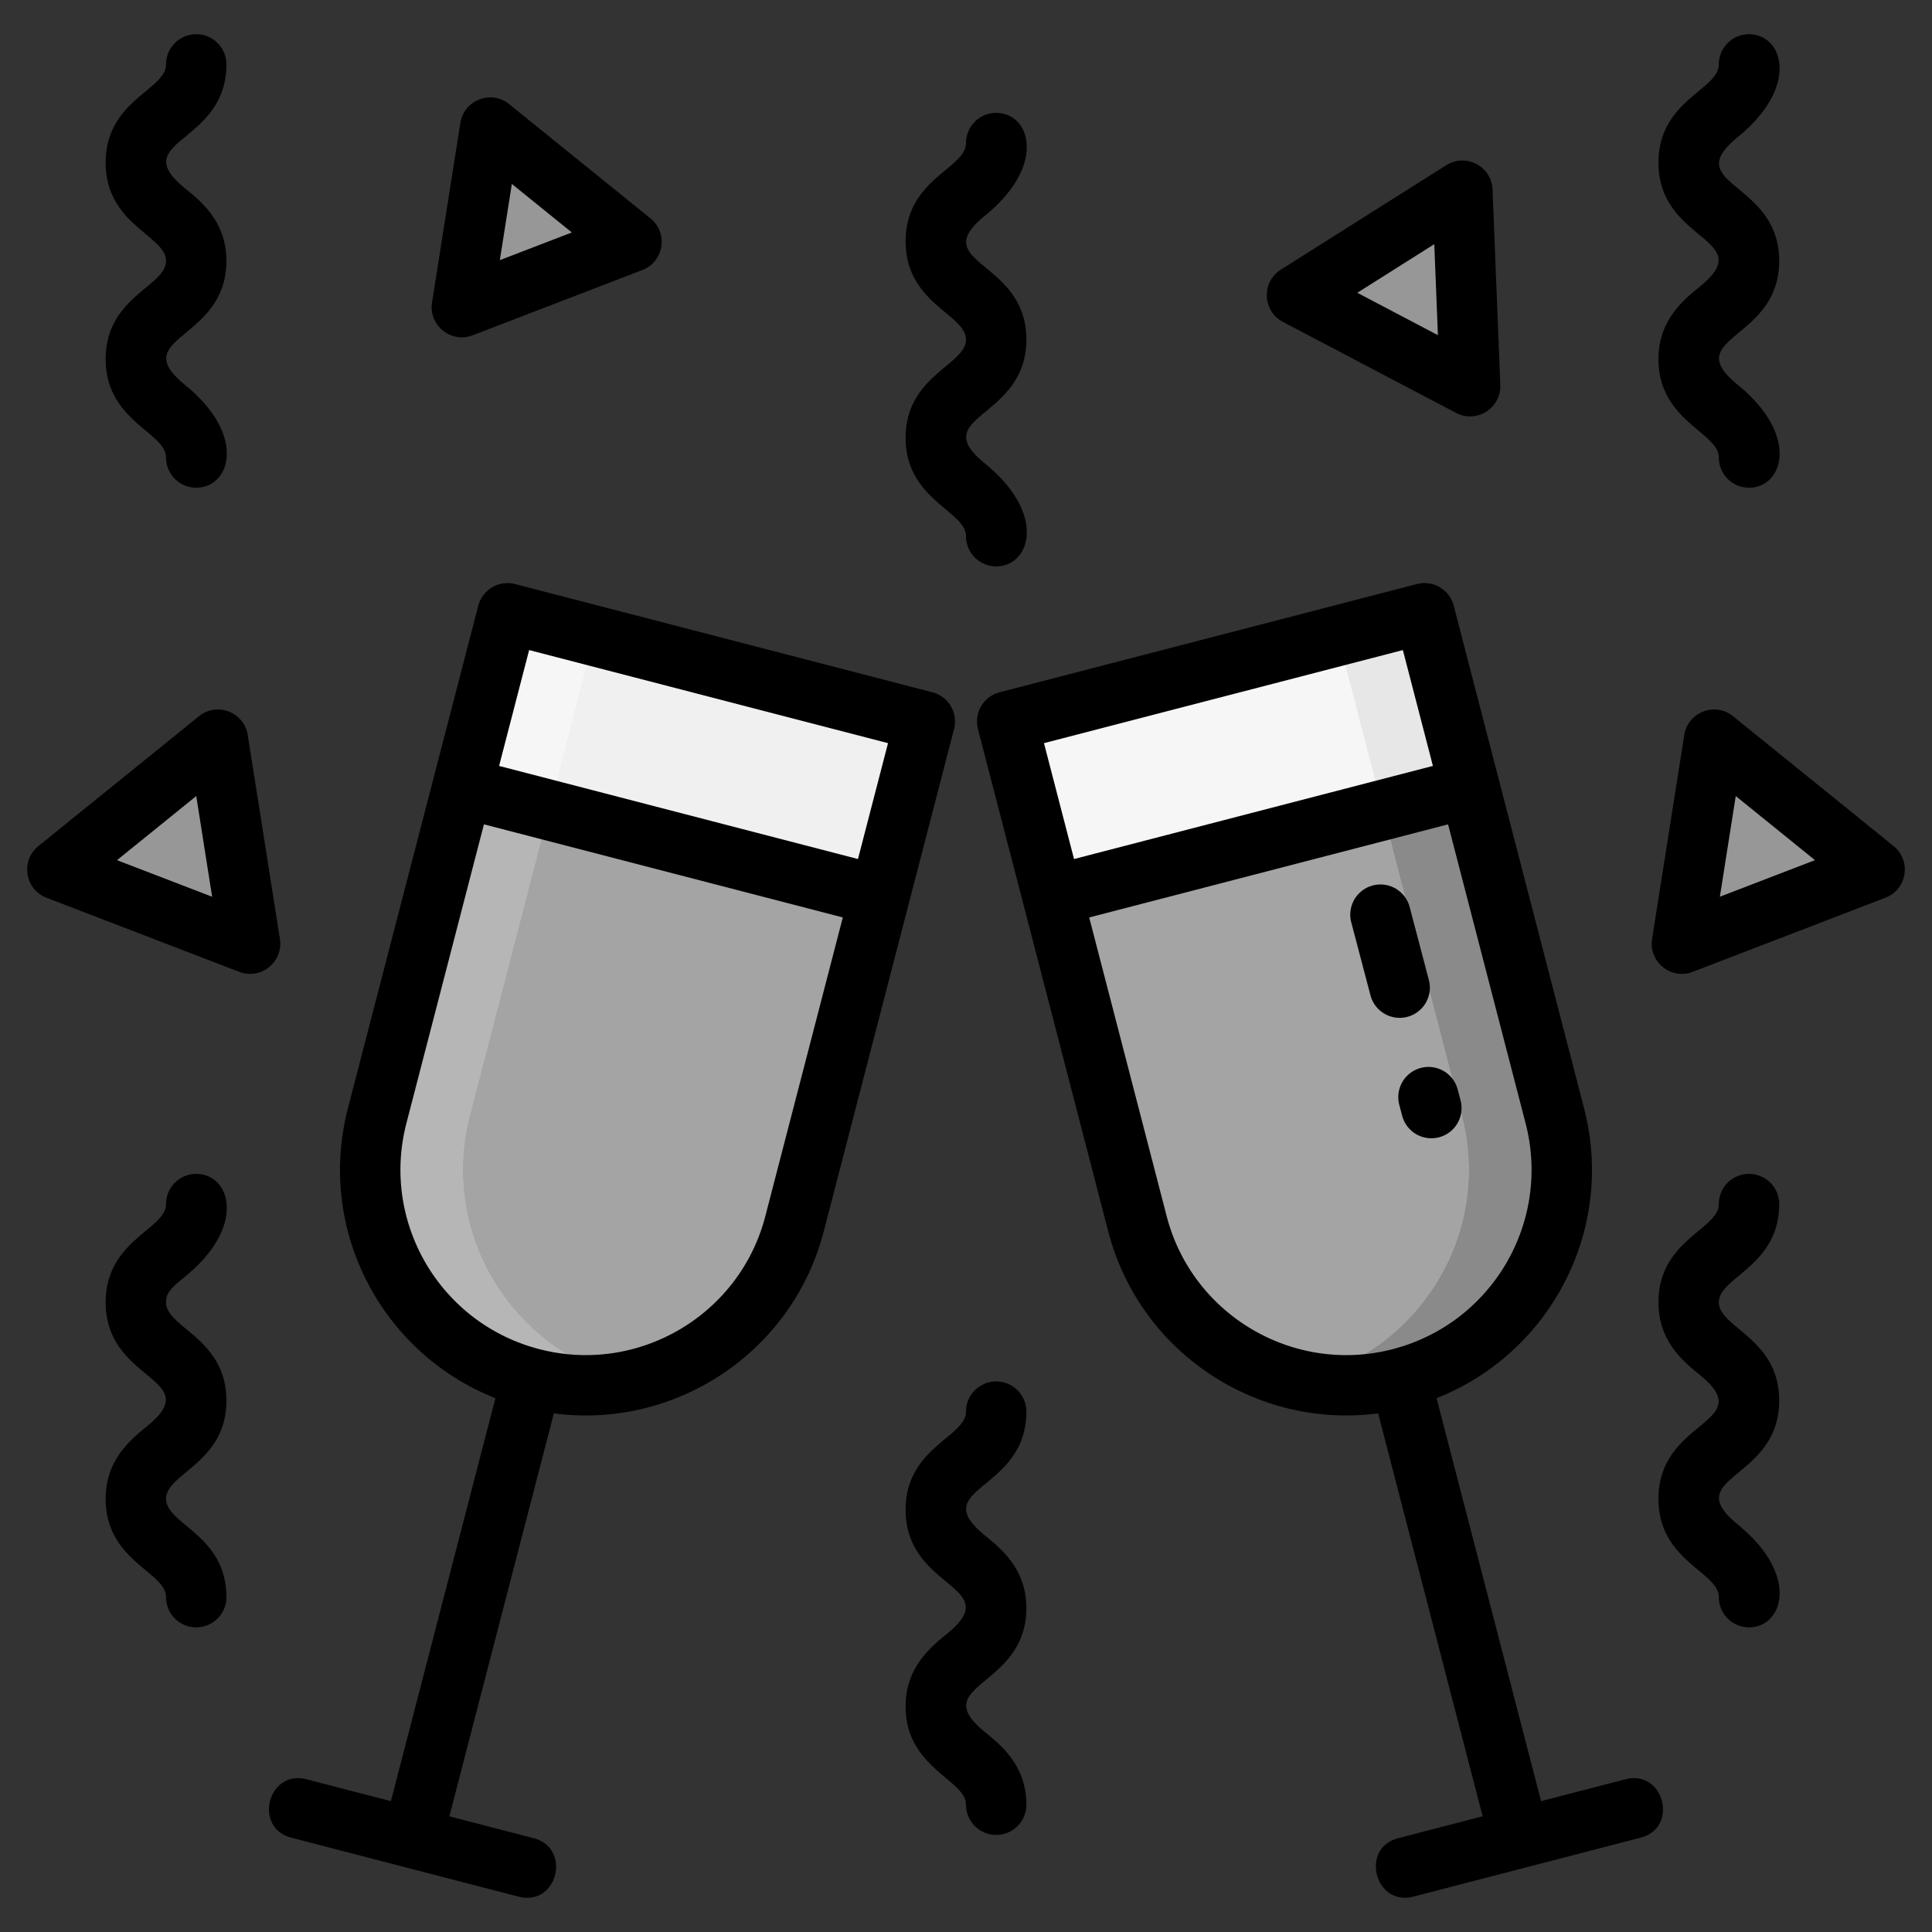
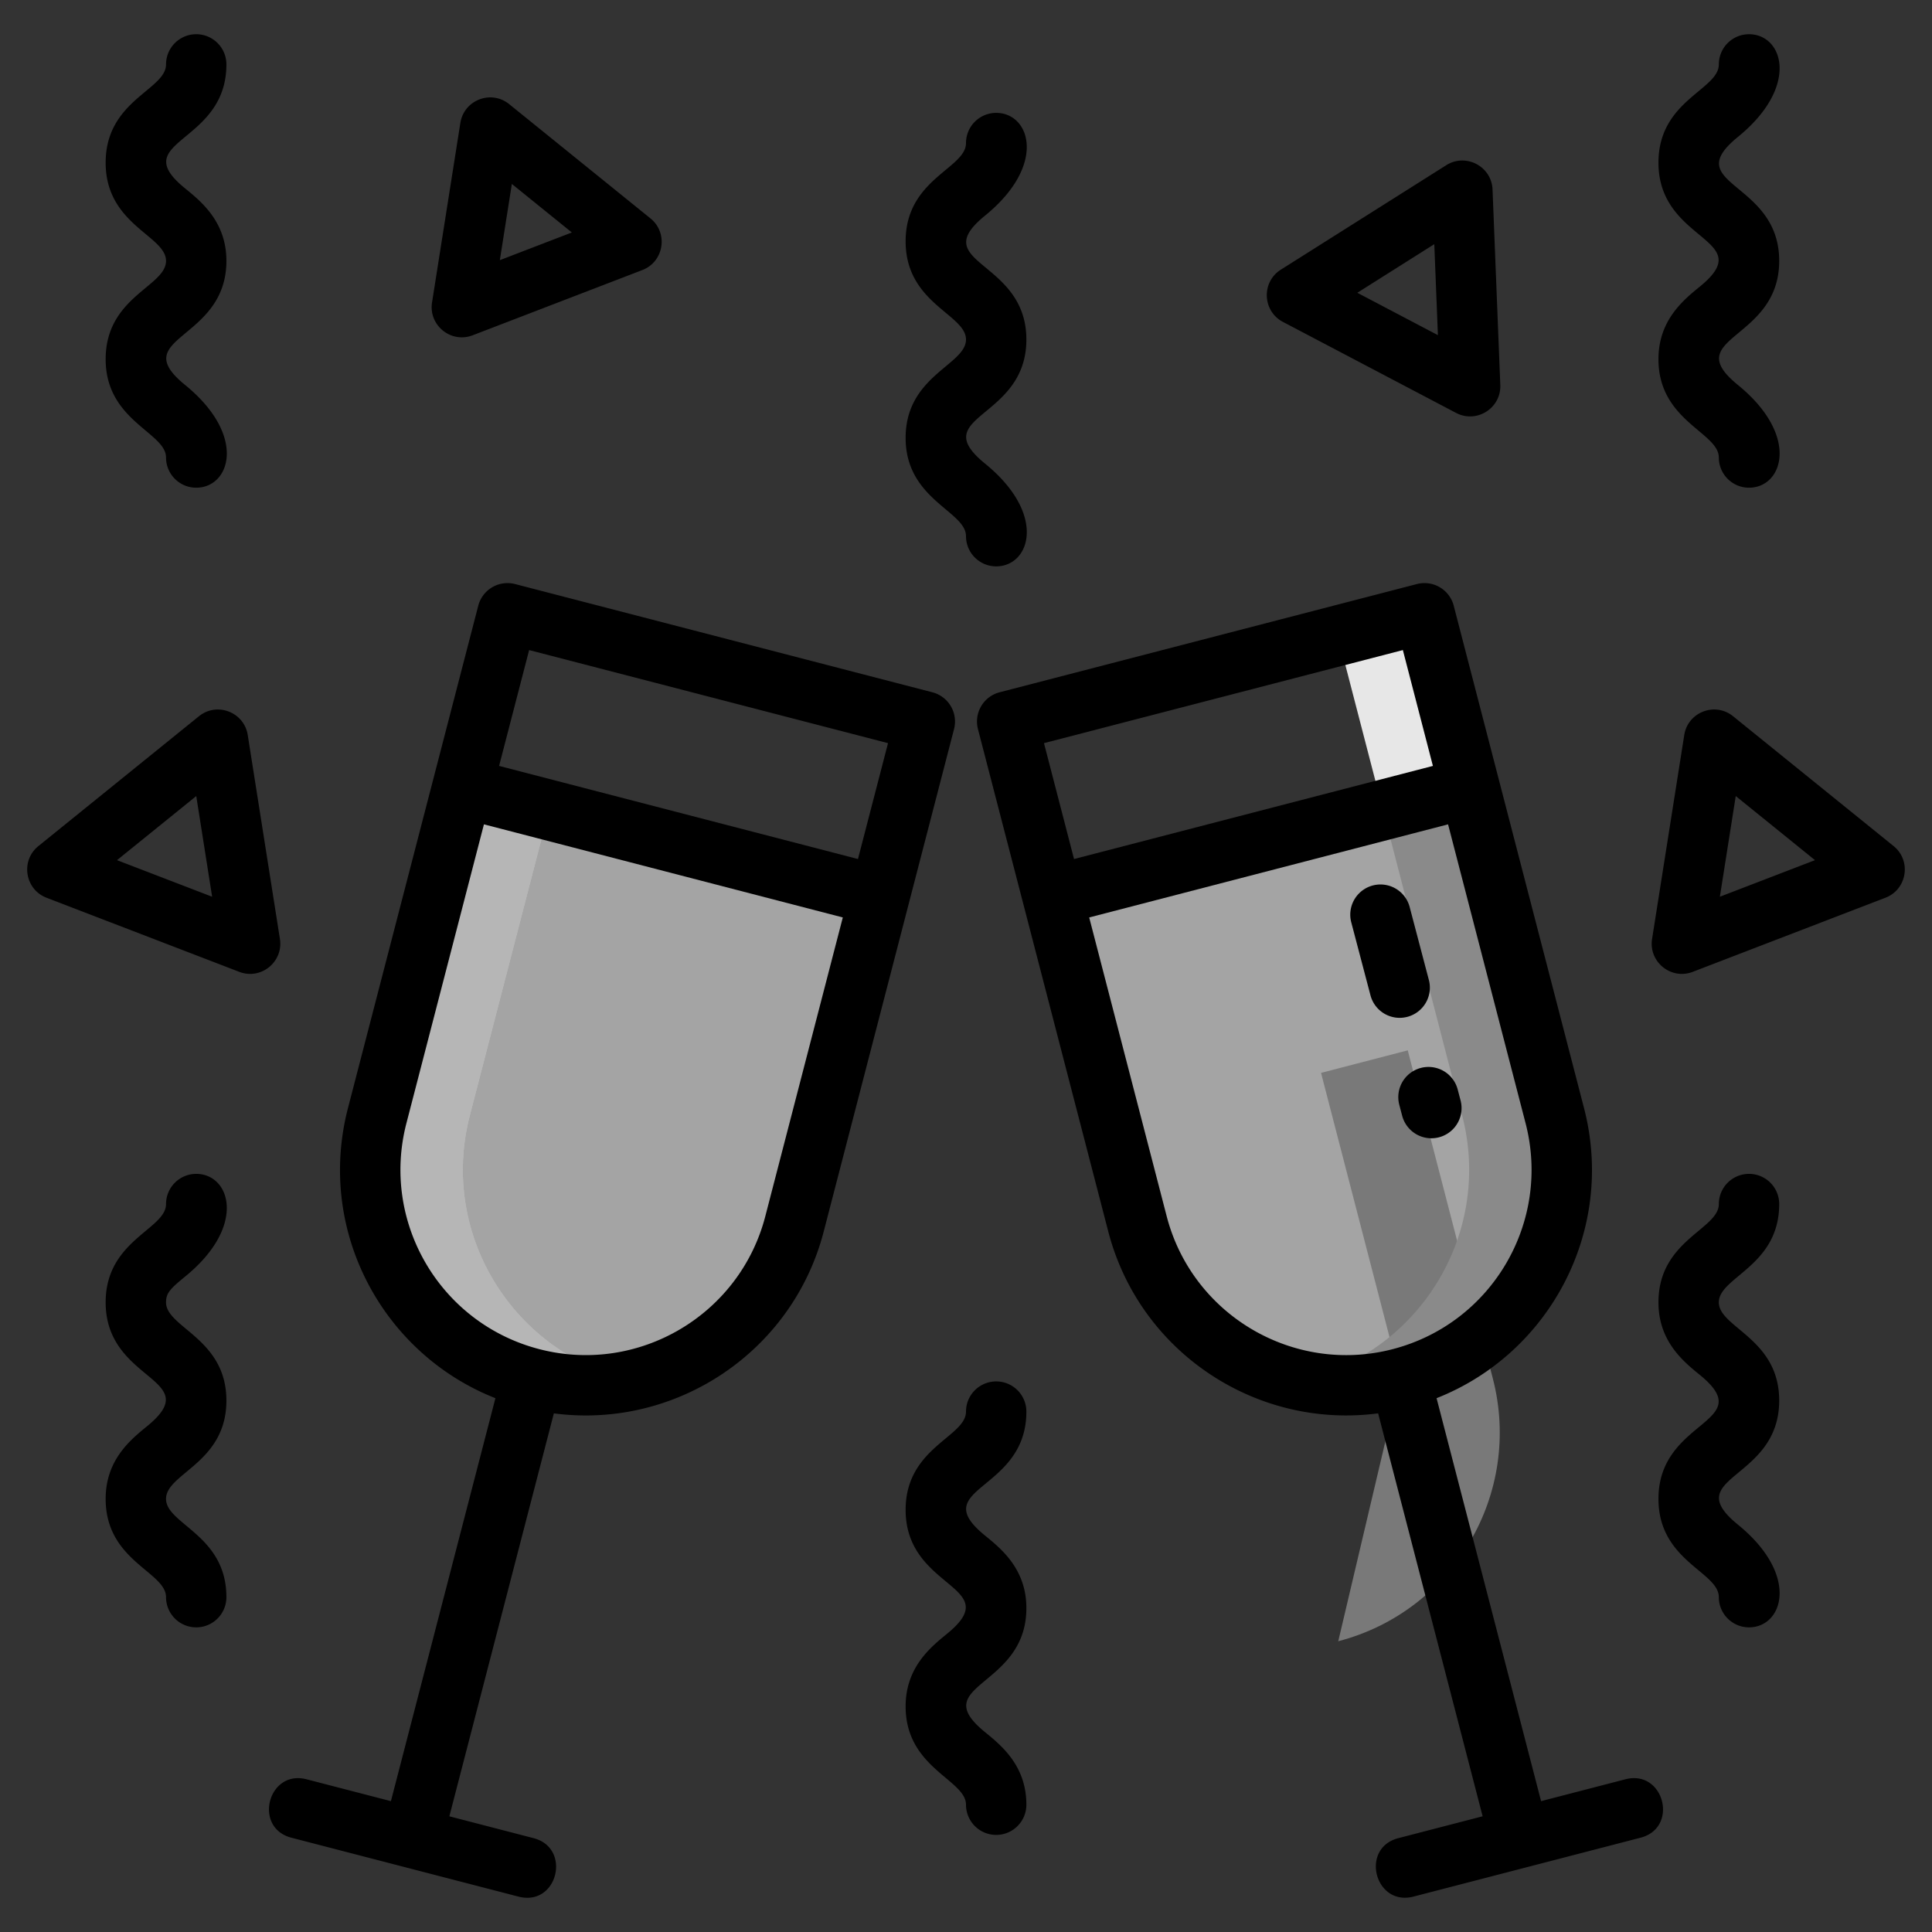
<svg xmlns="http://www.w3.org/2000/svg" viewBox="0 0 256 256" id="Party">
  <rect x="0" y="0" width="256" height="256" fill="#333333" stroke="none" />
-   <path fill="#979797" d="m64.952 16.908-3.753 23.786 22.476-8.643zM193.773 25.272l-21.916 13.84 22.944 12.06zM227.124 98.015l-4.264 27.027 25.538-9.821zM28.876 98.015l4.264 27.027-25.538-9.821z" class="colorf9d335 svgShape" />
-   <path fill="#f0f0f0" d="m122.545 95.6-5.995 23.105-11.27 43.461c-3.958 15.27-19.547 24.438-34.816 20.479-15.27-3.967-24.438-19.555-20.479-34.825l11.27-43.461 5.987-23.096L122.545 95.6z" class="colorffe2e2 svgShape" />
-   <path fill="#f6f6f6" d="M83.77 182.891c-4.261.949-8.8.924-13.307-.245-15.27-3.967-24.438-19.555-20.479-34.825l11.27-43.461 5.987-23.096L78.74 84.24l-5.218 20.119-11.27 43.461c-4.139 15.968 6.072 31.762 21.518 35.071z" class="colorffefee svgShape" />
  <path fill="#a4a4a4" d="m61.262 104.36 55.288 14.345-11.27 43.461c-3.958 15.27-19.547 24.438-34.816 20.479-15.27-3.967-24.438-19.555-20.479-34.825l11.27-43.461h.007z" class="colorff4a73 svgShape" />
-   <path fill="#f6f6f6" d="M185.537 182.646c-15.27 3.958-30.858-5.21-34.816-20.479l-11.27-43.461-5.996-23.106 55.304-14.337 5.987 23.088 11.27 43.469c3.959 15.27-5.21 30.859-20.479 34.826z" class="colorffefee svgShape" />
  <path fill="#bbbbbb" d="M83.77 182.891c-4.044.945-8.714.942-13.307-.245-15.27-3.967-24.438-19.555-20.479-34.825l11.27-43.461h.008l11.483 2.977-10.493 40.484c-4.139 15.967 6.072 31.761 21.518 35.07z" class="colorf9e27d svgShape" />
  <path fill="#b6b6b6" d="M83.77 182.891c-4.044.945-8.714.942-13.307-.245-15.27-3.967-24.438-19.555-20.479-34.825l11.27-43.461h.008l11.483 2.977-10.493 40.484c-4.139 15.967 6.072 31.761 21.518 35.07z" class="colorf973a3 svgShape" />
  <path fill="#e7e7e7" d="M185.537 182.646a28.318 28.318 0 0 1-13.307.245c15.457-3.311 25.654-19.117 21.518-35.07l-11.27-43.469-5.218-20.112 11.499-2.977 5.987 23.088 11.27 43.469c3.959 15.27-5.21 30.859-20.479 34.826z" class="colorffcfcf svgShape" />
  <path fill="#a4a4a4" d="M185.537 182.646c-15.27 3.958-30.858-5.21-34.816-20.479l-11.27-43.461 55.296-14.353 11.27 43.469c3.958 15.268-5.211 30.857-20.48 34.824z" class="colorff4a73 svgShape" />
-   <path fill="#797979" d="M185.537 182.646c-4.635 1.194-9.295 1.182-13.307.245 15.457-3.311 25.654-19.117 21.518-35.07l-10.493-40.484 11.491-2.985 11.27 43.469c3.959 15.269-5.21 30.858-20.479 34.825z" class="colorf2c300 svgShape" />
+   <path fill="#797979" d="M185.537 182.646l-10.493-40.484 11.491-2.985 11.27 43.469c3.959 15.269-5.21 30.858-20.479 34.825z" class="colorf2c300 svgShape" />
  <path fill="#8a8a8a" d="M185.537 182.646c-4.635 1.194-9.295 1.182-13.307.245 15.457-3.311 25.654-19.117 21.518-35.07l-10.493-40.484 11.491-2.985 11.27 43.469c3.959 15.269-5.21 30.858-20.479 34.825z" class="colorea2a6a svgShape" />
  <g fill="#494949" class="color5f266d svgShape">
    <path d="M126.415 96.608a3.999 3.999 0 0 0-2.868-4.876L68.249 77.39a4.003 4.003 0 0 0-4.876 2.868l-17.263 66.56c-4.229 16.308 4.633 32.582 19.536 38.449l-13.848 53.395-11.17-2.897c-5.112-1.33-7.132 6.415-2.008 7.744l30.083 7.802c5.189 1.346 7.067-6.432 2.008-7.744l-11.169-2.897 13.847-53.393c16.062 2.121 31.593-8.037 35.762-24.109 1.305-5.027 14.829-57.17 17.264-66.56zm-25.007 64.551c-3.4 13.111-16.832 21.01-29.944 17.61-13.14-3.408-21.019-16.801-17.609-29.944l10.269-39.595 47.553 12.337-10.269 39.592zm12.277-47.334-47.553-12.337 3.981-15.35 47.554 12.333-3.982 15.354zm101.686 121.939-11.17 2.897-13.848-53.395c14.908-5.868 23.764-22.146 19.536-38.449l-17.263-66.56a4.005 4.005 0 0 0-4.876-2.868l-55.298 14.342a4 4 0 0 0-2.868 4.876l17.263 66.56c4.166 16.06 19.683 26.232 35.762 24.108l13.847 53.393-11.169 2.897c-5.122 1.328-3.11 9.068 2.008 7.744l30.083-7.802c5.116-1.326 3.117-9.07-2.007-7.743zM138.333 98.471l47.554-12.333 3.981 15.35-47.553 12.337-3.982-15.354zm16.259 62.688-10.268-39.591 47.553-12.337 10.269 39.595c3.408 13.139-4.467 26.535-17.609 29.944-13.113 3.402-26.545-4.5-29.945-17.611z" fill="#000000" class="color000000 svgShape" />
    <path d="M186.481 134.737a4 4 0 0 0 2.851-4.886l-2.545-9.67a4 4 0 1 0-7.737 2.036l2.545 9.67a3.999 3.999 0 0 0 4.886 2.85zm6.669 9.62a4 4 0 0 0-7.737 2.038l.382 1.45a4 4 0 0 0 7.737-2.038l-.382-1.45zM14 47.597c0 8.199 8 9.695 8 13.026a4 4 0 0 0 4 4c4.483 0 6.806-6.872-1.475-13.615C16.632 44.582 30 45.206 30 34.571c0-5.156-3.295-7.837-5.476-9.611C16.613 18.524 30 19.198 30 8.534a4 4 0 0 0-8 0c0 3.386-8 4.74-8 13.021 0 8.252 8 9.656 8 13.017 0 3.389-8 4.744-8 13.025zM120 58.02c0 8.199 8 9.696 8 13.026a4 4 0 0 0 4 4c4.482 0 6.811-6.868-1.475-13.615-7.916-6.445 5.475-5.775 5.475-16.437 0-10.649-13.384-9.989-5.475-16.425 8.263-6.726 5.974-13.613 1.475-13.613a4 4 0 0 0-4 4c0 3.386-8 4.74-8 13.021 0 8.252 8 9.656 8 13.017 0 3.364-8 4.771-8 13.026zm105.229-20.037c-2.18 1.775-5.475 4.457-5.475 9.615 0 8.199 8 9.695 8 13.026a4 4 0 0 0 4 4c4.483 0 6.806-6.872-1.475-13.615-7.894-6.426 5.475-5.803 5.475-16.437 0-10.649-13.384-9.989-5.475-16.425 8.263-6.726 5.974-13.613 1.475-13.613a4 4 0 0 0-4 4c0 3.386-8 4.74-8 13.021 0 10.632 13.372 9.998 5.475 16.428zm10.525 121.561a4 4 0 0 0-8 0c0 3.36-8 4.768-8 13.021 0 5.157 3.295 7.838 5.476 9.612 7.914 6.439-5.476 5.77-5.476 16.431 0 8.258 8 9.654 8 13.025a4 4 0 0 0 4 4c4.483 0 6.806-6.872-1.475-13.615-7.916-6.445 5.475-5.775 5.475-16.437 0-8.25-8-9.659-8-13.017 0-3.36 8-4.767 8-13.02zM136 187.045a4 4 0 0 0-8 0c0 3.371-8 4.749-8 13.021 0 10.632 13.372 9.998 5.475 16.428-2.18 1.775-5.475 4.457-5.475 9.615 0 8.199 8 9.695 8 13.026a4 4 0 0 0 8 0c0-5.158-3.295-7.84-5.475-9.615-7.894-6.426 5.475-5.803 5.475-16.437 0-5.156-3.295-7.837-5.476-9.611-7.93-6.453 5.476-5.745 5.476-16.427zM24.524 169.157c8.262-6.723 5.978-13.613 1.476-13.613a4 4 0 0 0-4 4c0 3.36-8 4.768-8 13.021 0 10.65 13.384 9.989 5.475 16.428-2.18 1.775-5.475 4.457-5.475 9.615 0 8.258 8 9.654 8 13.025a4 4 0 0 0 8 0c0-8.258-8-9.654-8-13.025 0-3.39 8-4.744 8-13.026 0-8.25-8-9.659-8-13.017 0-1.194.508-1.766 2.524-3.408zm38.111-124.73 22.477-8.643c2.872-1.104 3.469-4.912 1.08-6.843L67.468 13.798c-2.398-1.94-5.989-.542-6.467 2.486L57.248 40.07c-.479 3.036 2.518 5.463 5.387 4.357zm5.188-20.053 7.95 6.43-9.543 3.669 1.593-10.099zm102.172 18.279 22.944 12.06c2.717 1.429 5.98-.625 5.858-3.699l-1.028-25.9c-.122-3.075-3.536-4.864-6.133-3.224L169.72 35.73c-2.606 1.647-2.439 5.496.275 6.923zm20.056-10.3.479 12.055-10.679-5.613 10.2-6.442zm60.863 79.759L229.64 94.905c-2.398-1.94-5.989-.542-6.467 2.486l-4.264 27.027c-.48 3.042 2.523 5.461 5.387 4.357l25.538-9.821c2.872-1.103 3.469-4.911 1.08-6.842zm-23.023 6.71 2.104-13.34 10.501 8.493-12.605 4.847zm-190.8 5.597-4.264-27.027c-.478-3.03-4.068-4.426-6.467-2.486L5.086 112.112c-2.393 1.934-1.788 5.741 1.08 6.843l25.538 9.821c2.873 1.105 5.865-1.324 5.387-4.357zm-21.587-10.444 10.501-8.493 2.104 13.34-12.605-4.847z" fill="#000000" class="color000000 svgShape" />
  </g>
</svg>